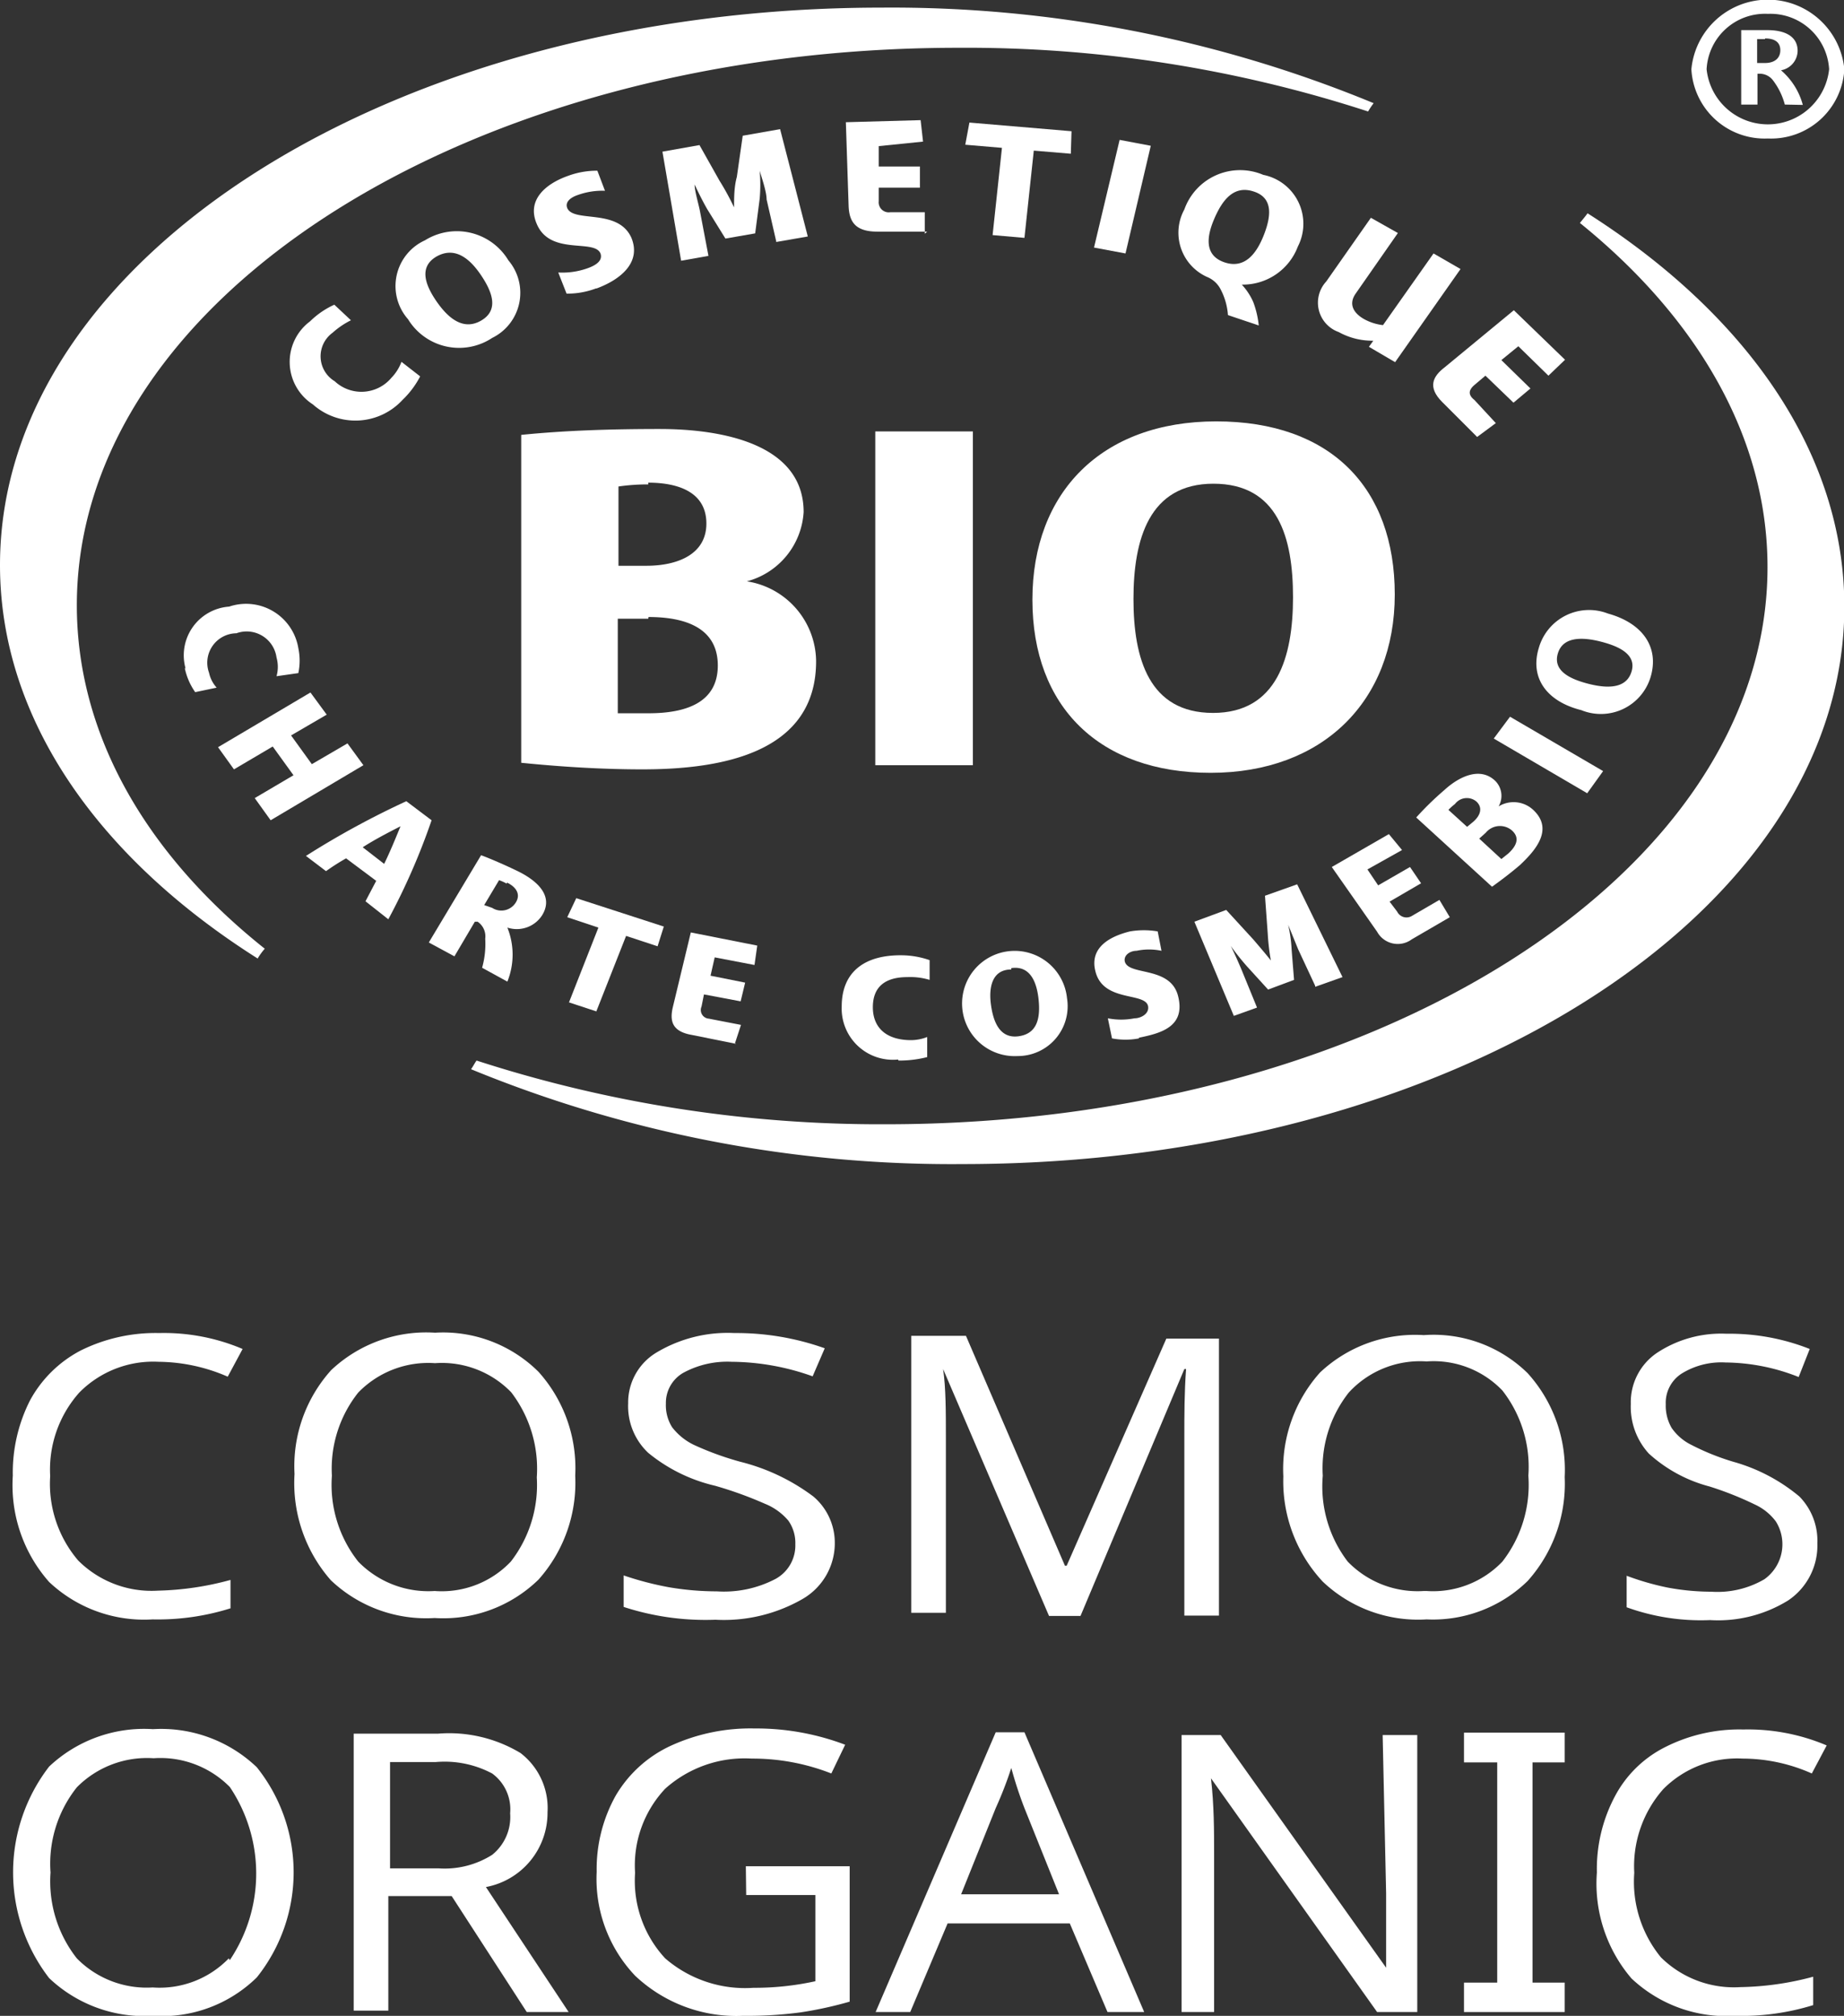
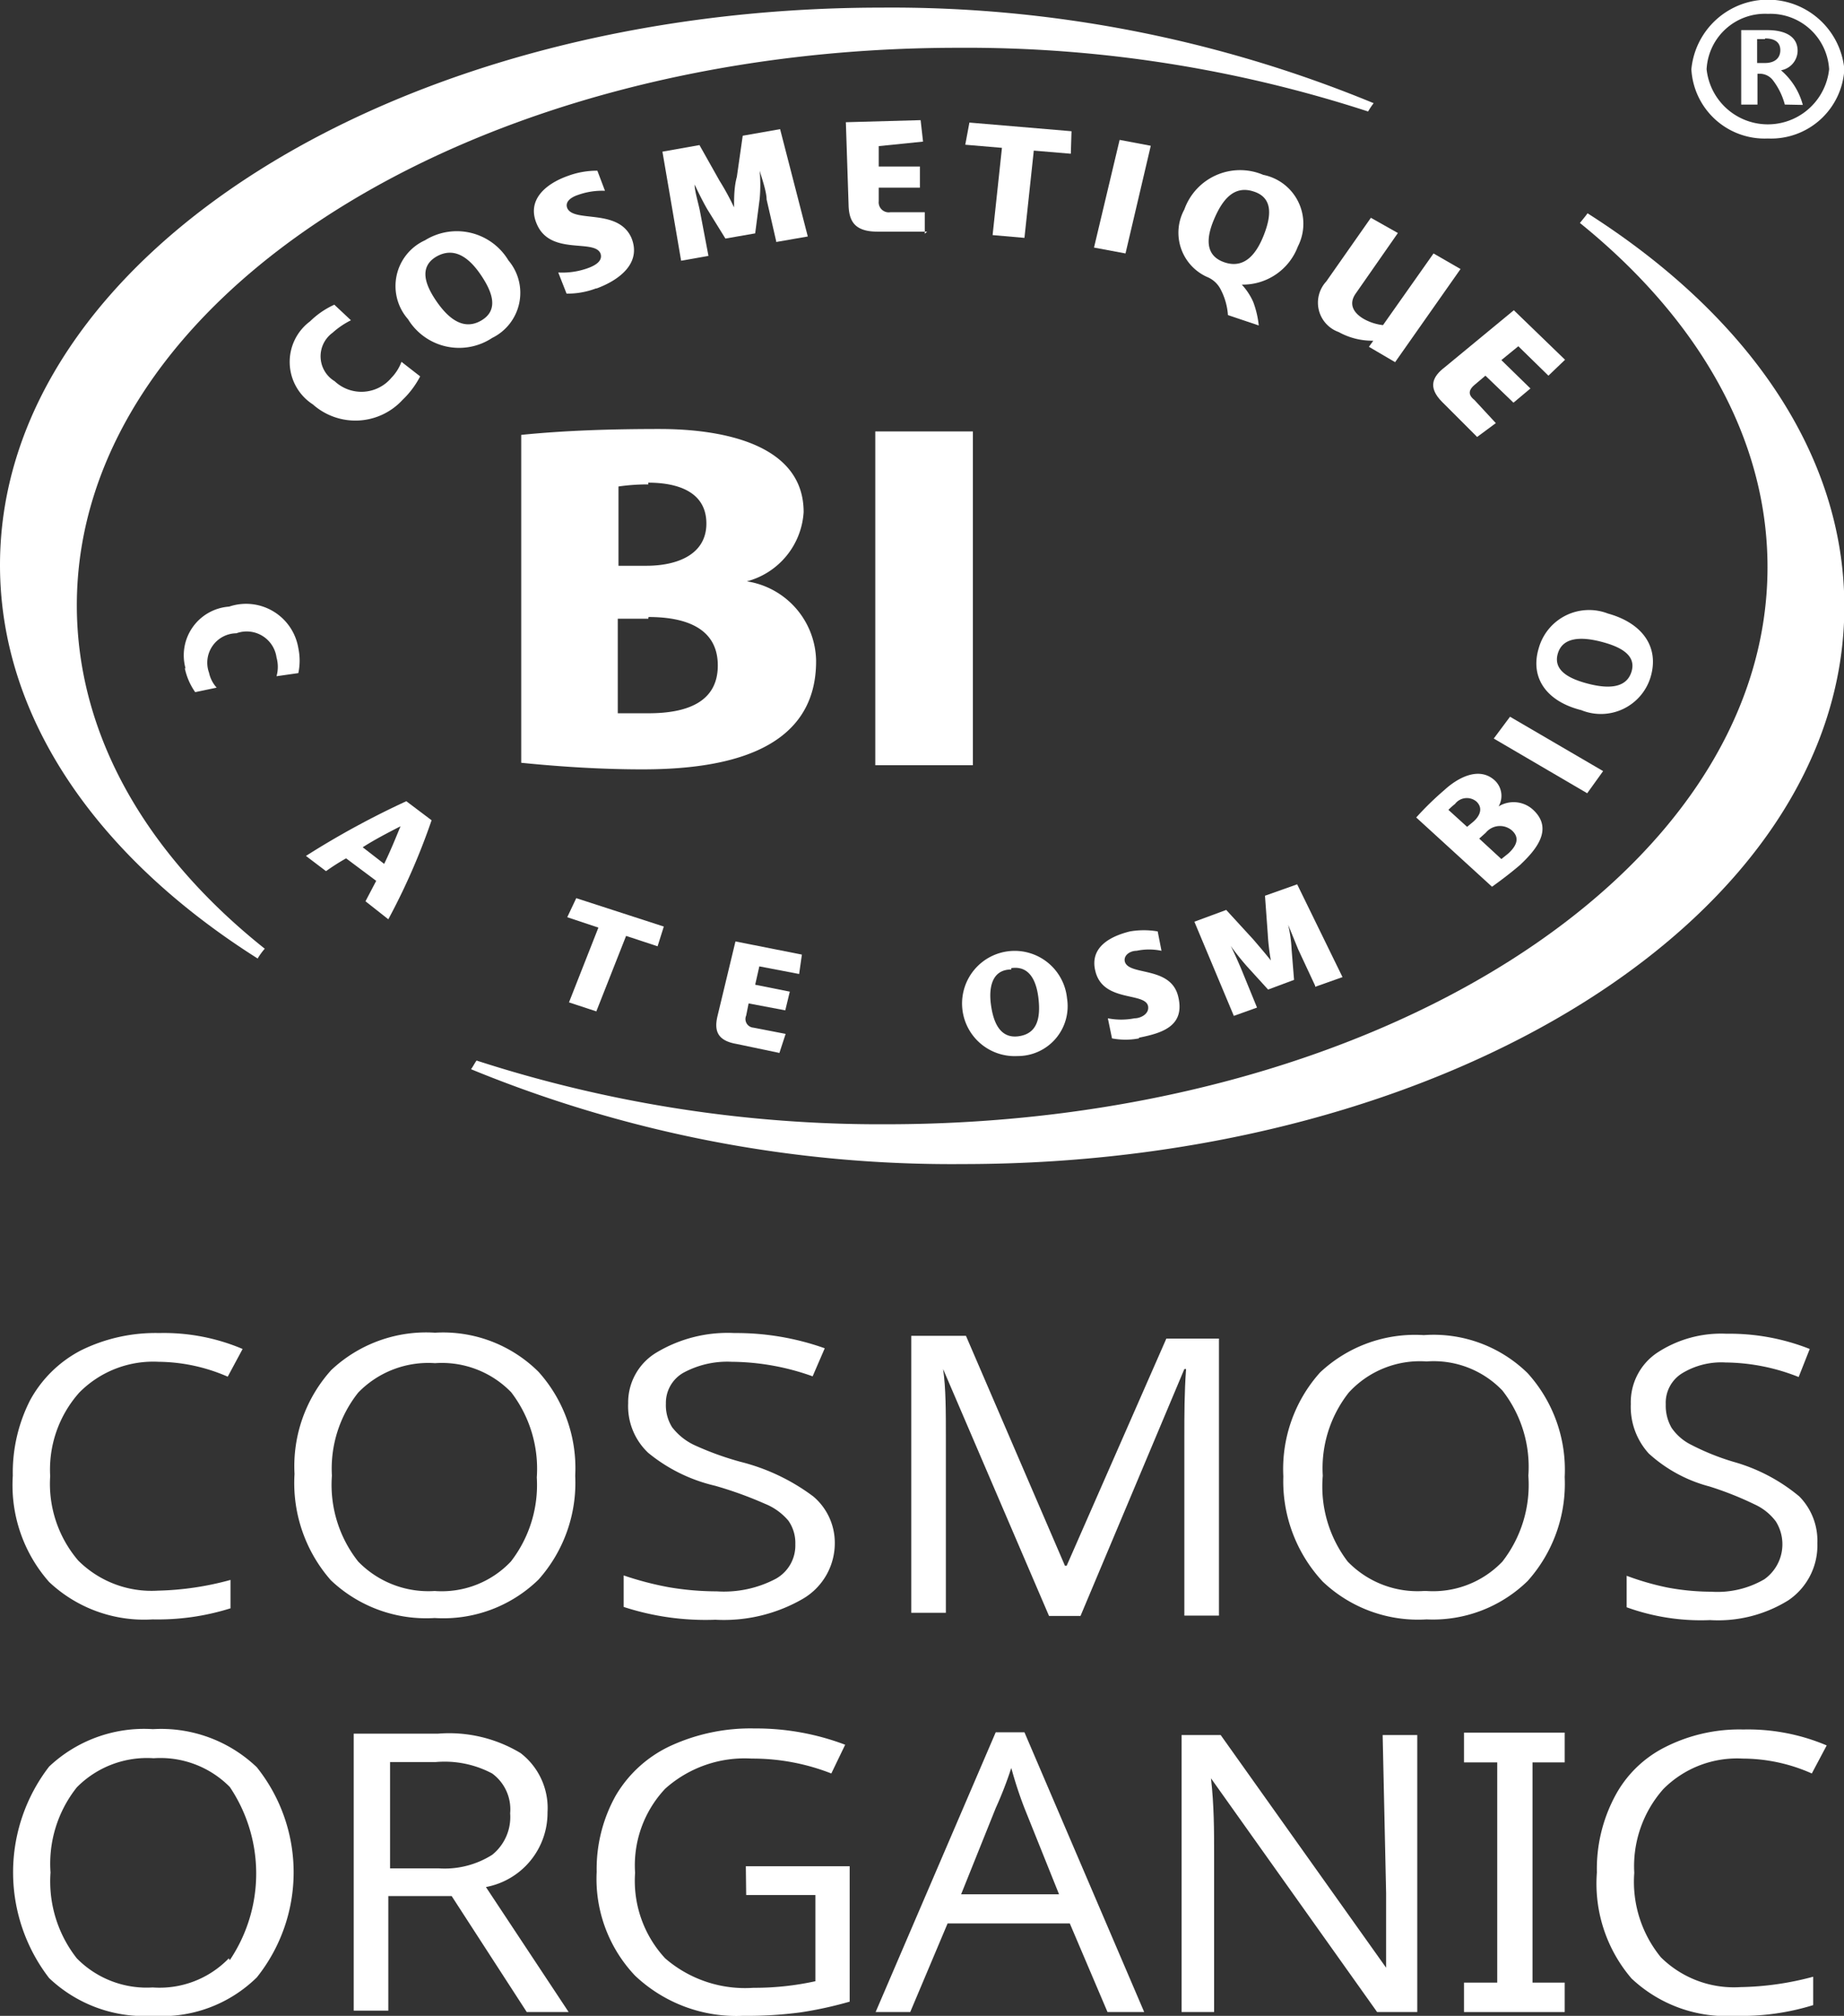
<svg xmlns="http://www.w3.org/2000/svg" viewBox="0 0 53.28 58.22" data-name="Layer 1" id="Layer_1">
  <rect x="0" y="0" width="53.28" height="58.22" fill="#333333" stroke="none" />
  <defs>
    <style>.cls-1{fill:#fff;}</style>
  </defs>
  <title>bio_cosmos</title>
  <path transform="translate(-18.78 -2.78)" d="M30.41,14.33a1.85,1.85,0,0,1-2.59.13,1.46,1.46,0,0,1-.08-2.4,2.42,2.42,0,0,1,.7-.48l.48.45a2.36,2.36,0,0,0-.53.36.84.84,0,0,0,.06,1.4,1.13,1.13,0,0,0,1.64-.1,1.32,1.32,0,0,0,.29-.46l.54.42a2.58,2.58,0,0,1-.51.68" class="cls-1" />
  <path transform="translate(-18.78 -2.78)" d="M33,12.54A1.73,1.73,0,0,1,30.57,12a1.45,1.45,0,0,1,.49-2.28,1.74,1.74,0,0,1,2.41.58A1.45,1.45,0,0,1,33,12.54Zm-1.61-2.35c-.51.3-.33.81,0,1.29s.77.86,1.29.56.33-.82,0-1.31-.76-.84-1.29-.54" class="cls-1" />
  <path transform="translate(-18.78 -2.78)" d="M36,11.11a2.31,2.31,0,0,1-.85.15l-.24-.61a2.17,2.17,0,0,0,.84-.12c.2-.07.46-.2.38-.43-.18-.43-1.45.07-1.84-.85-.3-.69.25-1.16.9-1.39a2.41,2.41,0,0,1,.85-.15l.22.58a2.09,2.09,0,0,0-.78.12c-.21.07-.38.2-.31.38.19.43,1.46,0,1.85.85.31.74-.35,1.23-1,1.47" class="cls-1" />
  <path transform="translate(-18.78 -2.78)" d="M41.21,9.76l-.28-1.22c0-.23-.15-.65-.2-.83h0a4.57,4.57,0,0,1,0,.81l-.13,1-.86.15-.52-.84c-.14-.24-.28-.53-.37-.72h0c0,.2.12.57.16.8l.24,1.26-.79.14-.54-3.15,1.07-.19L39.57,8a7.31,7.31,0,0,1,.42.77h0c0-.28,0-.59.08-.88l.17-1.19,1.08-.19.8,3.1-.92.16" class="cls-1" />
  <path transform="translate(-18.78 -2.78)" d="M45.57,9.47l-1.44,0c-.65,0-.81-.3-.83-.73l-.08-2.43,2.16-.06.07.62L44.17,7l0,.59,1.19,0,0,.61-1.19,0,0,.39a.29.29,0,0,0,.33.32l1,0,0,.62" class="cls-1" />
  <polyline points="29.87 4.35 29.6 6.87 28.68 6.79 28.95 4.27 27.89 4.18 28.01 3.54 30.96 3.79 30.94 4.44 29.87 4.35" class="cls-1" />
  <polyline points="31.61 7.15 32.35 4.04 33.25 4.21 32.52 7.32 31.61 7.15" class="cls-1" />
  <path transform="translate(-18.78 -2.78)" d="M54.66,11h0a1.81,1.81,0,0,1,.33.5,2.71,2.71,0,0,1,.16.68l-.89-.3a1.88,1.88,0,0,0-.21-.74.76.76,0,0,0-.39-.36A1.4,1.4,0,0,1,53,8.83a1.71,1.71,0,0,1,2.28-1,1.44,1.44,0,0,1,1,2.07A1.7,1.7,0,0,1,54.66,11ZM55,8.31c-.58-.19-.91.26-1.14.8s-.27,1.06.31,1.25.92-.26,1.13-.8.27-1.07-.3-1.25" class="cls-1" />
  <path transform="translate(-18.78 -2.78)" d="M58.33,12.8l.13-.18h0a2,2,0,0,1-1-.25.9.9,0,0,1-.36-1.46l1.29-1.84.78.44-1.22,1.75c-.21.3-.07.56.25.74a1.48,1.48,0,0,0,.54.17l1.46-2.07.78.45-1.89,2.69-.75-.44" class="cls-1" />
  <path transform="translate(-18.78 -2.78)" d="M61.45,15.39l-1-1c-.43-.43-.27-.74.07-1l2-1.65L64,13.17l-.48.46-.87-.85-.49.4L63,14l-.49.41-.81-.78-.32.27c-.13.11-.22.26,0,.43L62,15l-.54.4" class="cls-1" />
  <path transform="translate(-18.78 -2.78)" d="M24.14,22.08A1.41,1.41,0,0,1,25.4,20.3a1.53,1.53,0,0,1,2,1.2,1.75,1.75,0,0,1,0,.72l-.63.09a1,1,0,0,0,0-.54.87.87,0,0,0-1.16-.7.85.85,0,0,0-.79,1.14.93.93,0,0,0,.22.43l-.62.13a1.86,1.86,0,0,1-.3-.69" class="cls-1" />
-   <polyline points="7.36 23.05 8.48 22.39 7.88 21.56 6.76 22.22 6.3 21.58 8.97 20 9.44 20.64 8.41 21.24 9.01 22.07 10.04 21.47 10.5 22.1 7.82 23.69 7.36 23.05" class="cls-1" />
  <path transform="translate(-18.78 -2.78)" d="M29.34,28.81l.31-.59-.87-.65a6.24,6.24,0,0,0-.58.37l-.58-.44a24.65,24.65,0,0,1,2.9-1.58l.73.55A19.06,19.06,0,0,1,30,29.33Zm1-2.16h0c-.35.18-.72.37-1.08.6l.62.48c.18-.37.33-.74.47-1.08" class="cls-1" />
-   <path transform="translate(-18.78 -2.78)" d="M32.71,30.73a2.55,2.55,0,0,0,.09-.84.51.51,0,0,0-.22-.49l-.08,0-.59,1L31.17,30l1.51-2.52c.25.09.71.29,1.08.47.64.32,1,.76.68,1.27a.87.87,0,0,1-1,.35h0a2.09,2.09,0,0,1,0,1.56Zm.71-2.43a1.47,1.47,0,0,0-.22-.1l-.43.72L33,29a.49.49,0,0,0,.68-.15c.16-.25,0-.46-.25-.58" class="cls-1" />
  <polyline points="18.09 27.03 17.23 29.21 16.44 28.95 17.29 26.79 16.39 26.49 16.65 25.94 19.18 26.76 19 27.33 18.09 27.03" class="cls-1" />
-   <path transform="translate(-18.78 -2.78)" d="M40.06,32.93l-1.29-.26c-.58-.1-.64-.41-.55-.8l.52-2.16,1.92.38-.08.56-1.15-.22-.12.53,1,.2-.13.54-1.06-.2-.07.35a.25.25,0,0,0,.21.35l.93.18-.18.55" class="cls-1" />
-   <path transform="translate(-18.78 -2.78)" d="M44.73,33.38a1.48,1.48,0,0,1-1.63-1.53c0-1,.66-1.5,1.76-1.48a2.51,2.51,0,0,1,.78.14l0,.57A1.93,1.93,0,0,0,45,31c-.68,0-1,.31-1,.87s.35.93,1.05.95a1.3,1.3,0,0,0,.52-.09v.58a3.25,3.25,0,0,1-.83.1" class="cls-1" />
+   <path transform="translate(-18.78 -2.78)" d="M40.06,32.93c-.58-.1-.64-.41-.55-.8l.52-2.16,1.92.38-.08.56-1.15-.22-.12.53,1,.2-.13.54-1.06-.2-.07.35a.25.25,0,0,0,.21.35l.93.18-.18.55" class="cls-1" />
  <path transform="translate(-18.78 -2.78)" d="M48.18,33.28a1.52,1.52,0,1,1,1.43-1.67A1.44,1.44,0,0,1,48.18,33.28ZM48,30.78c-.57,0-.65.54-.59,1s.23,1,.79.93.64-.54.59-1.05-.24-1-.79-.92" class="cls-1" />
  <path transform="translate(-18.78 -2.78)" d="M51.69,32.77a2.06,2.06,0,0,1-.78,0l-.12-.58a2,2,0,0,0,.77,0c.18,0,.44-.13.39-.36-.1-.4-1.3-.1-1.52-1-.17-.67.39-1,1-1.15a2.38,2.38,0,0,1,.8,0l.11.56a1.75,1.75,0,0,0-.72,0c-.19,0-.38.13-.34.31.11.42,1.32.12,1.54,1s-.49,1.07-1.13,1.2" class="cls-1" />
  <path transform="translate(-18.78 -2.78)" d="M56.78,31.25l-.49-1.05L56,29.49h0a4,4,0,0,1,.1.72l.07.87-.75.28-.61-.67a7.47,7.47,0,0,1-.47-.59h0c.09.17.23.49.31.68l.45,1.1-.67.24L53.29,29.4l.92-.34.78.85c.18.21.36.42.51.61h0a6.48,6.48,0,0,1-.09-.77l-.08-1.1.93-.33L57.57,31l-.79.28" class="cls-1" />
-   <path transform="translate(-18.78 -2.78)" d="M60.67,29.27l-1.1.64a.68.68,0,0,1-1-.22l-1.31-1.87,1.65-.95.38.46-1,.56.31.46.92-.53.32.47-.91.53.22.29a.3.3,0,0,0,.43.12l.79-.46.3.5" class="cls-1" />
  <path transform="translate(-18.78 -2.78)" d="M62.69,27.77c-.26.22-.52.42-.8.62l-2.19-2a8.68,8.68,0,0,1,.81-.79c.38-.35,1-.7,1.46-.28a.61.61,0,0,1,.11.75h0a.83.83,0,0,1,1,.1C63.68,26.73,63.15,27.34,62.69,27.77ZM60.82,26a1.72,1.72,0,0,0-.19.17l.54.49.17-.14c.2-.17.3-.4.1-.59A.43.43,0,0,0,60.82,26Zm.89.83-.19.17.64.59.2-.16c.23-.21.35-.45.1-.67a.53.53,0,0,0-.75.07" class="cls-1" />
  <polyline points="45.86 22.91 43.16 21.33 43.63 20.7 46.32 22.27 45.86 22.91" class="cls-1" />
  <path transform="translate(-18.78 -2.78)" d="M66.47,22.34a1.5,1.5,0,0,1-2,.95c-1-.25-1.49-.93-1.23-1.79a1.51,1.51,0,0,1,2-1C66.25,20.78,66.73,21.48,66.47,22.34Zm-2.68-.68c-.14.49.34.73.89.87s1.09.14,1.24-.35-.34-.73-.89-.87-1.1-.14-1.24.35" class="cls-1" />
  <path transform="translate(-18.78 -2.78)" d="M64.65,8.94c-.07.1-.15.19-.22.28,3.39,2.74,5.42,6.19,5.42,9.94,0,8.89-11.41,16.09-25.47,16.09a37.82,37.82,0,0,1-11.83-1.84c-.06.08-.1.17-.16.25A36.54,36.54,0,0,0,46.6,36.4c14.06,0,25.47-7.2,25.47-16.1,0-4.44-2.83-8.44-7.42-11.36" class="cls-1" />
  <path transform="translate(-18.78 -2.78)" d="M37.34,25c-1.13,0-2.31-.07-3.5-.19V15.34c1.29-.13,2.63-.17,4-.17,1.8,0,4.16.43,4.16,2.4a2.21,2.21,0,0,1-1.64,2v0a2.36,2.36,0,0,1,2,2.28C42.38,24.56,39.56,25,37.34,25Zm.17-8.23a6,6,0,0,0-.86.06v2.29c.26,0,.56,0,.81,0,.88,0,1.73-.32,1.73-1.22S38.39,16.72,37.51,16.72Zm0,3.88c-.28,0-.6,0-.88,0v2.73c.28,0,.62,0,.89,0,1.07,0,2-.3,2-1.38s-.93-1.4-2-1.4" class="cls-1" />
  <rect height="9.64" width="2.82" y="12.46" x="25.29" class="cls-1" />
-   <path transform="translate(-18.78 -2.78)" d="M53.76,25.1c-3.21,0-5.15-1.9-5.15-5s2-5.15,5.31-5.15,5.16,1.92,5.16,5S57,25.1,53.76,25.1Zm.08-8.35c-1.86,0-2.31,1.61-2.31,3.33s.45,3.29,2.3,3.29,2.31-1.62,2.31-3.34-.43-3.28-2.3-3.28" class="cls-1" />
  <path transform="translate(-18.78 -2.78)" d="M26.22,30.47a1.94,1.94,0,0,1,.21-.29C23,27.45,21,24,21,20.26c0-8.9,11.39-16.1,25.46-16.1A37.49,37.49,0,0,1,58.31,6a2,2,0,0,1,.16-.24A36.5,36.5,0,0,0,44.26,3c-14.07,0-25.48,7.2-25.48,16.1,0,4.44,2.84,8.45,7.44,11.36" class="cls-1" />
  <path transform="translate(-18.78 -2.78)" d="M70.35,5.8A2,2,0,0,0,70,5.09a.48.48,0,0,0-.35-.18h-.09V5.8h-.47V3.65c.21,0,.49,0,.76,0,.49,0,.87.17.87.6a.58.58,0,0,1-.48.56h0a2,2,0,0,1,.63,1Zm-.57-1.89h-.23v.69h.23c.25,0,.44-.12.44-.37s-.19-.34-.44-.34" class="cls-1" />
  <path transform="translate(-18.78 -2.78)" d="M69.86,6.78a2.12,2.12,0,0,1-2.21-2,2.22,2.22,0,0,1,4.42,0A2.12,2.12,0,0,1,69.86,6.78Zm0-3.6a1.69,1.69,0,0,0-1.77,1.6,1.78,1.78,0,0,0,3.54,0A1.7,1.7,0,0,0,69.86,3.18Z" class="cls-1" />
  <path transform="translate(-18.78 -2.78)" d="M23.19,49.55a7,7,0,0,0,2.25-.32v-.82a8.6,8.6,0,0,1-2.1.31,3,3,0,0,1-2.3-.87,3.41,3.41,0,0,1-.81-2.44A3.34,3.34,0,0,1,21.07,43a3,3,0,0,1,2.29-.89,5.1,5.1,0,0,1,2,.43l.43-.8a5.82,5.82,0,0,0-2.41-.46,4.86,4.86,0,0,0-2.26.5,3.52,3.52,0,0,0-1.47,1.44,4.61,4.61,0,0,0-.5,2.18,4.22,4.22,0,0,0,1.05,3.07A4,4,0,0,0,23.19,49.55Z" class="cls-1" />
  <path transform="translate(-18.78 -2.78)" d="M31.35,41.27a4,4,0,0,0-3,1.08,4.14,4.14,0,0,0-1.06,3,4.25,4.25,0,0,0,1.05,3.07,4,4,0,0,0,3,1.09,3.94,3.94,0,0,0,3-1.11,4.2,4.2,0,0,0,1.06-3,4.16,4.16,0,0,0-1.06-3A3.91,3.91,0,0,0,31.35,41.27Zm2.19,6.61a2.75,2.75,0,0,1-2.2.85,2.83,2.83,0,0,1-2.21-.85,3.57,3.57,0,0,1-.76-2.48A3.53,3.53,0,0,1,29.13,43a2.82,2.82,0,0,1,2.22-.85,2.79,2.79,0,0,1,2.2.84,3.63,3.63,0,0,1,.74,2.46A3.61,3.61,0,0,1,33.54,47.88Z" class="cls-1" />
  <path transform="translate(-18.78 -2.78)" d="M40.18,45a8.66,8.66,0,0,1-1.35-.49A1.75,1.75,0,0,1,38.2,44a1.19,1.19,0,0,1-.18-.68,1,1,0,0,1,.5-.89,2.66,2.66,0,0,1,1.4-.32,7.06,7.06,0,0,1,2.34.42l.35-.81A7.62,7.62,0,0,0,40,41.28a4,4,0,0,0-2.23.55,1.68,1.68,0,0,0-.84,1.48,1.85,1.85,0,0,0,.58,1.43,4.73,4.73,0,0,0,1.93.95,11.12,11.12,0,0,1,1.44.52,1.73,1.73,0,0,1,.68.49,1.12,1.12,0,0,1,.2.68,1.1,1.1,0,0,1-.57,1,3.21,3.21,0,0,1-1.7.36,8.24,8.24,0,0,1-1.39-.12,9.11,9.11,0,0,1-1.3-.34v.91a7.63,7.63,0,0,0,2.65.37,4.56,4.56,0,0,0,2.52-.6,1.86,1.86,0,0,0,.93-1.65A1.75,1.75,0,0,0,42.28,46,5.89,5.89,0,0,0,40.18,45Z" class="cls-1" />
  <path transform="translate(-18.78 -2.78)" d="M53,49.44h1v-8H52.48L49.6,48h-.05l-2.86-6.64H45.11v8h1V44.32c0-.78,0-1.45-.08-2h0l3.06,7.13H50L53,42.32h.05C53,43,53,43.66,53,44.25Z" class="cls-1" />
  <path transform="translate(-18.78 -2.78)" d="M62.92,48.44a4.21,4.21,0,0,0,1.07-3,4.16,4.16,0,0,0-1.07-3,3.88,3.88,0,0,0-3-1.1,4,4,0,0,0-3,1.08,4.18,4.18,0,0,0-1.06,3A4.25,4.25,0,0,0,57,48.46a4,4,0,0,0,3,1.09A3.92,3.92,0,0,0,62.92,48.44Zm-3,.29a2.81,2.81,0,0,1-2.2-.85A3.57,3.57,0,0,1,57,45.4,3.53,3.53,0,0,1,57.75,43,2.79,2.79,0,0,1,60,42.1a2.75,2.75,0,0,1,2.19.84,3.58,3.58,0,0,1,.75,2.46,3.61,3.61,0,0,1-.75,2.48A2.77,2.77,0,0,1,60,48.73Z" class="cls-1" />
  <path transform="translate(-18.78 -2.78)" d="M70.45,49a1.91,1.91,0,0,0,.84-1.65A1.82,1.82,0,0,0,70.77,46a5.12,5.12,0,0,0-1.9-1,7,7,0,0,1-1.22-.49,1.49,1.49,0,0,1-.57-.49,1.27,1.27,0,0,1-.17-.68,1,1,0,0,1,.46-.89,2.18,2.18,0,0,1,1.27-.32,5.83,5.83,0,0,1,2.11.42l.32-.81a6.3,6.3,0,0,0-2.41-.44,3.36,3.36,0,0,0-2,.55,1.72,1.72,0,0,0-.76,1.48,2,2,0,0,0,.52,1.43,4.17,4.17,0,0,0,1.75.95,9.51,9.51,0,0,1,1.31.52,1.58,1.58,0,0,1,.61.49,1.24,1.24,0,0,1-.33,1.67,2.69,2.69,0,0,1-1.54.36,6.88,6.88,0,0,1-1.26-.12,7.78,7.78,0,0,1-1.18-.34v.91a6.3,6.3,0,0,0,2.41.37A3.85,3.85,0,0,0,70.45,49Z" class="cls-1" />
  <path transform="translate(-18.78 -2.78)" d="M23.2,52.72a4,4,0,0,0-3,1.08,5,5,0,0,0,0,6.11,4,4,0,0,0,3,1.09,3.91,3.91,0,0,0,3-1.11,4.86,4.86,0,0,0,0-6.07A4,4,0,0,0,23.2,52.72Zm2.19,6.62a2.78,2.78,0,0,1-2.2.84A2.83,2.83,0,0,1,21,59.34a3.59,3.59,0,0,1-.76-2.48A3.54,3.54,0,0,1,21,54.4a2.85,2.85,0,0,1,2.22-.84,2.82,2.82,0,0,1,2.2.83,4.48,4.48,0,0,1,0,5Z" class="cls-1" />
  <path transform="translate(-18.78 -2.78)" d="M34.6,55.12a2,2,0,0,0-.78-1.71,4,4,0,0,0-2.38-.56H29v8h1V57.54h1.83L34,60.89h1.21l-2.39-3.61A2.18,2.18,0,0,0,34.6,55.12Zm-3.15,1.62h-1.4V53.67h1.32A2.93,2.93,0,0,1,33,54a1.28,1.28,0,0,1,.52,1.15A1.4,1.4,0,0,1,33,56.35,2.57,2.57,0,0,1,31.45,56.74Z" class="cls-1" />
  <path transform="translate(-18.78 -2.78)" d="M40.34,57.51h2V60a8.18,8.18,0,0,1-1.79.19A3.53,3.53,0,0,1,38,59.34a3.29,3.29,0,0,1-.87-2.47A3.23,3.23,0,0,1,38,54.44a3.44,3.44,0,0,1,2.5-.87A6.23,6.23,0,0,1,42.8,54l.4-.83a7.26,7.26,0,0,0-2.62-.47,5.53,5.53,0,0,0-2.42.5,3.59,3.59,0,0,0-1.59,1.44,4.35,4.35,0,0,0-.55,2.2,4.06,4.06,0,0,0,1.11,3A4.26,4.26,0,0,0,40.24,61a11.8,11.8,0,0,0,1.67-.1,11.21,11.21,0,0,0,1.42-.31V56.68h-3Z" class="cls-1" />
  <path transform="translate(-18.78 -2.78)" d="M47.55,52.81l-3.47,8.08h1l1.08-2.56h3.53l1.09,2.56h1.06l-3.46-8.08Zm-1,4.68,1-2.49A11.08,11.08,0,0,0,48,53.84,11.59,11.59,0,0,0,48.38,55l1,2.49Z" class="cls-1" />
  <path transform="translate(-18.78 -2.78)" d="M58.83,57.46c0,.23,0,.62,0,1.15s0,.86,0,1h0l-4.78-6.72H52.92v8h.94V56.32c0-.66,0-1.39-.09-2.18h0l4.8,6.75h1.16v-8h-1Z" class="cls-1" />
  <path transform="translate(-18.78 -2.78)" d="M66.77,59.31A3.44,3.44,0,0,1,66,56.87a3.36,3.36,0,0,1,.84-2.42,3,3,0,0,1,2.29-.88,4.93,4.93,0,0,1,2,.43l.43-.81a5.82,5.82,0,0,0-2.41-.46,4.74,4.74,0,0,0-2.26.51,3.33,3.33,0,0,0-1.46,1.44,4.47,4.47,0,0,0-.51,2.18,4.21,4.21,0,0,0,1,3.06,4,4,0,0,0,3,1.08,7,7,0,0,0,2.25-.31v-.82a8.55,8.55,0,0,1-2.1.3A3,3,0,0,1,66.77,59.31Z" class="cls-1" />
  <polygon points="42.3 50.9 43.26 50.9 43.26 57.26 42.3 57.26 42.3 58.11 45.21 58.11 45.21 57.26 44.28 57.26 44.28 50.9 45.21 50.9 45.21 50.04 42.3 50.04 42.3 50.9" class="cls-1" />
</svg>